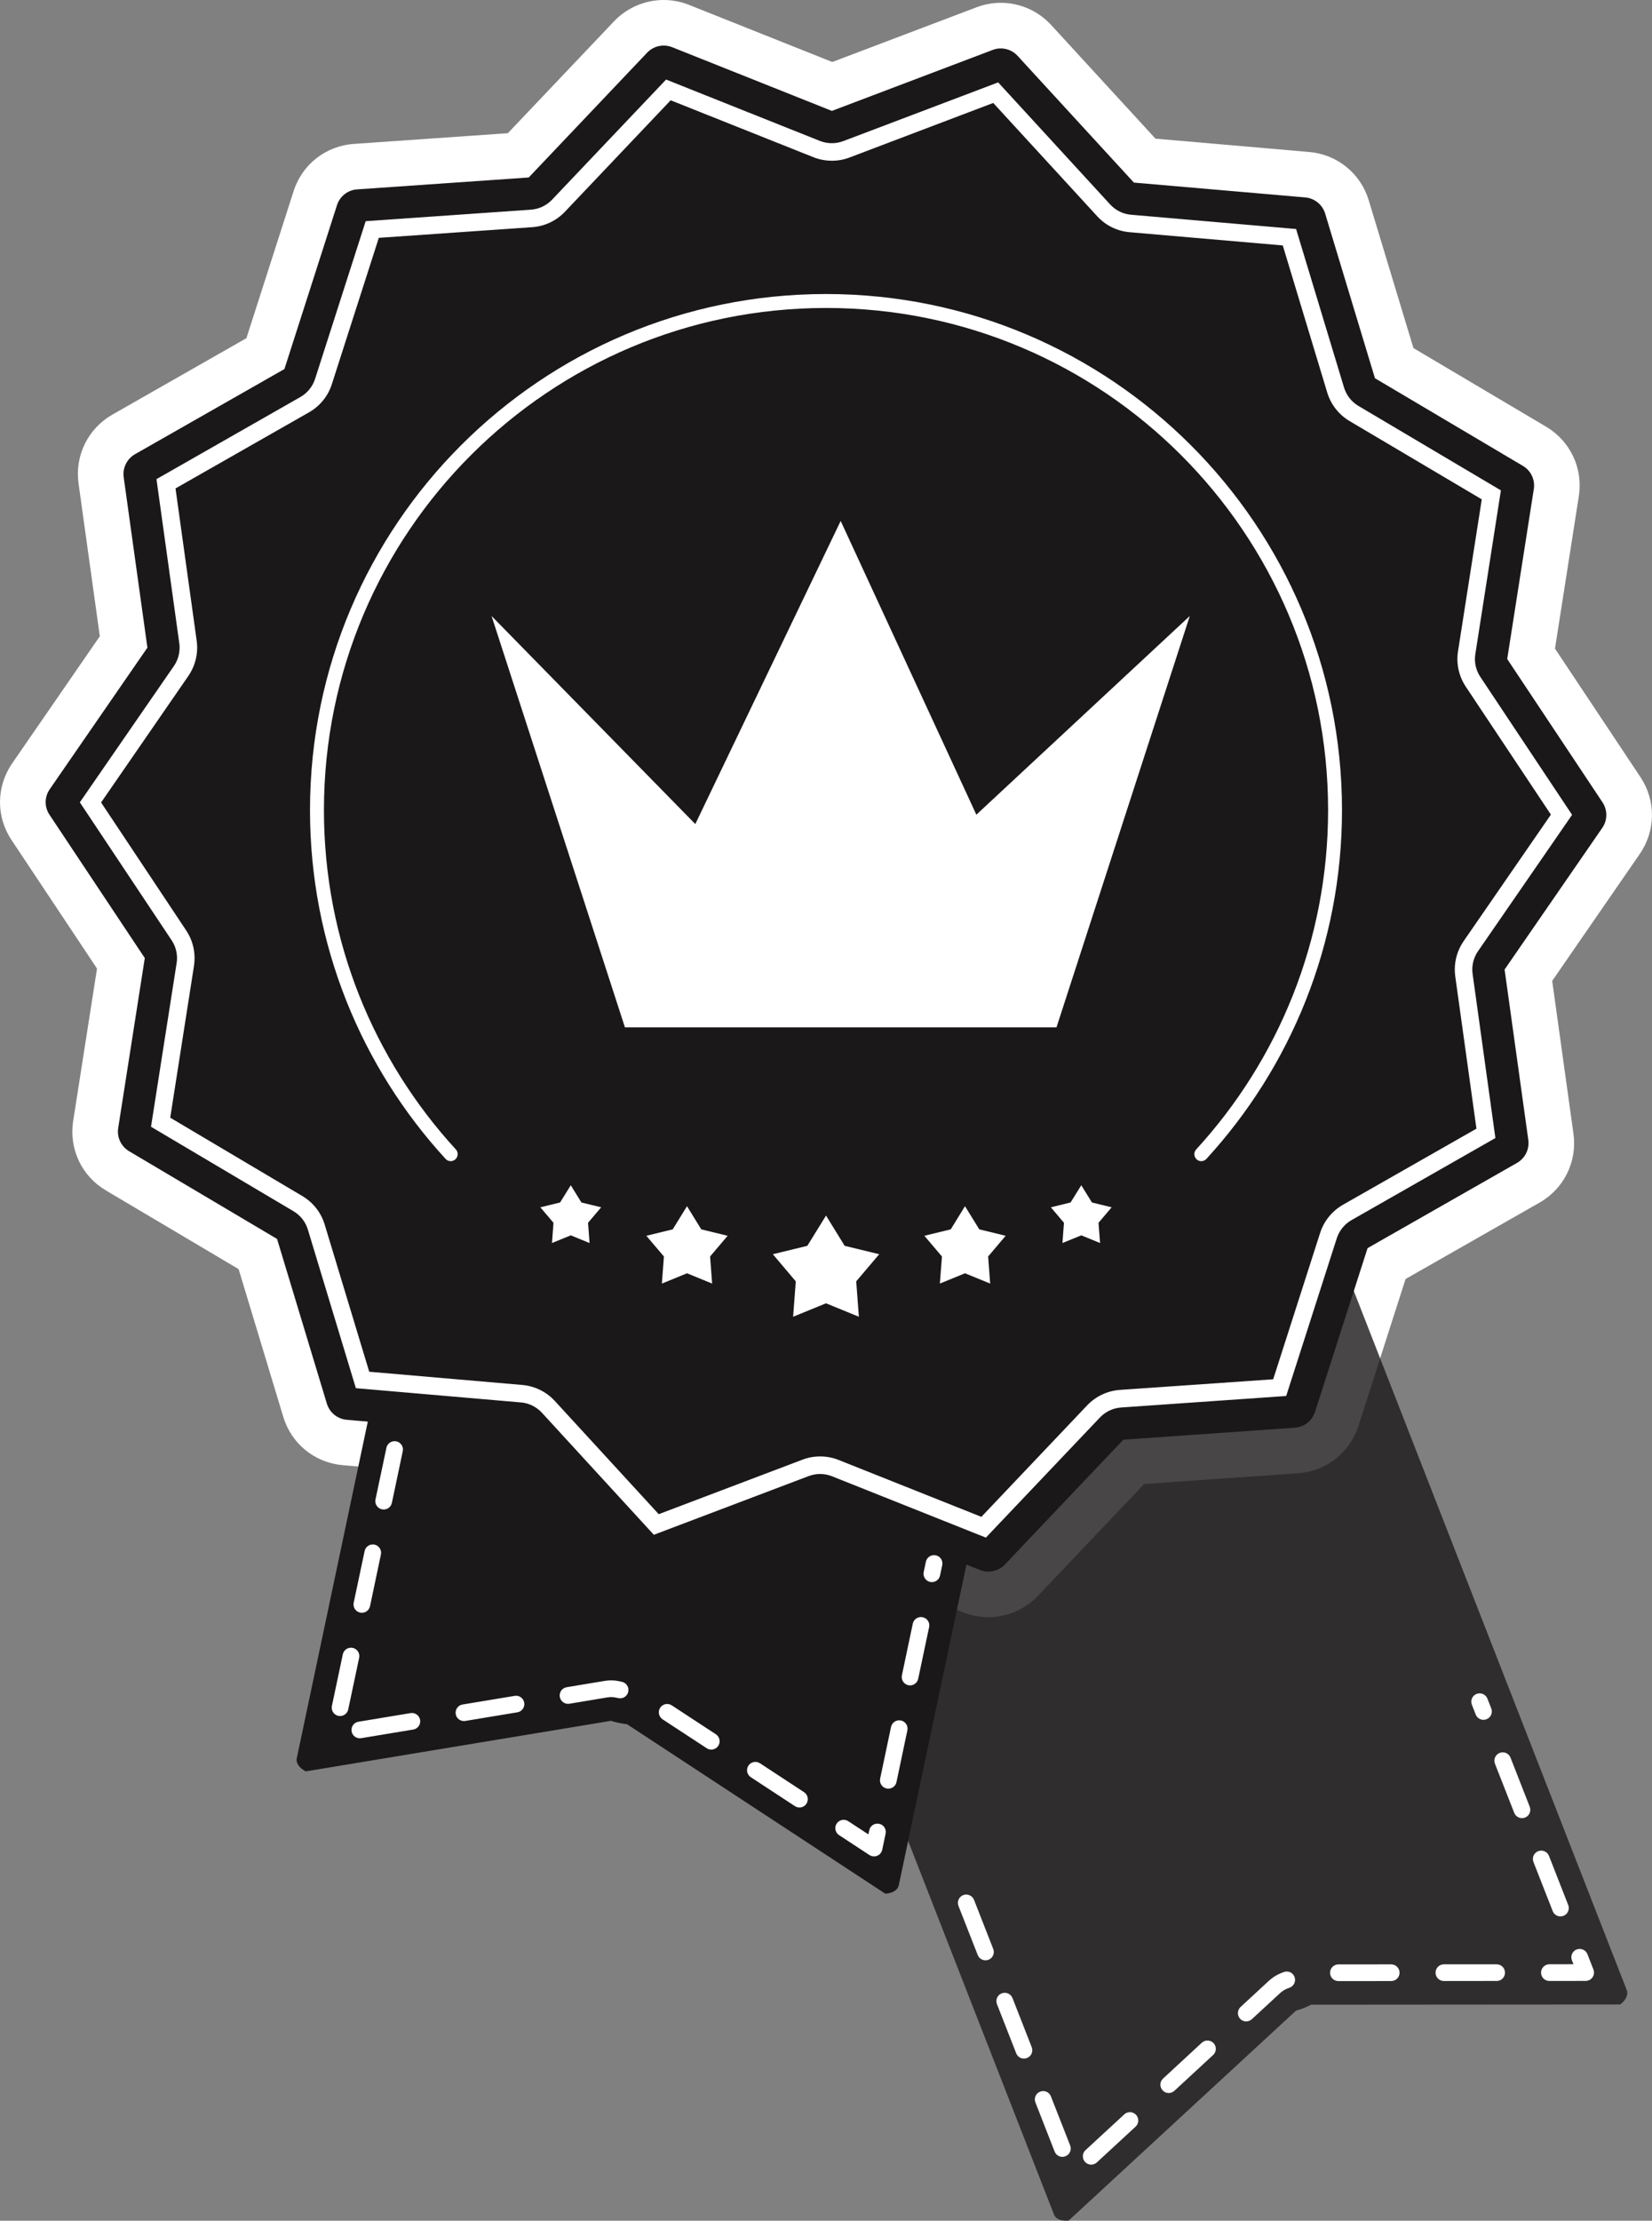
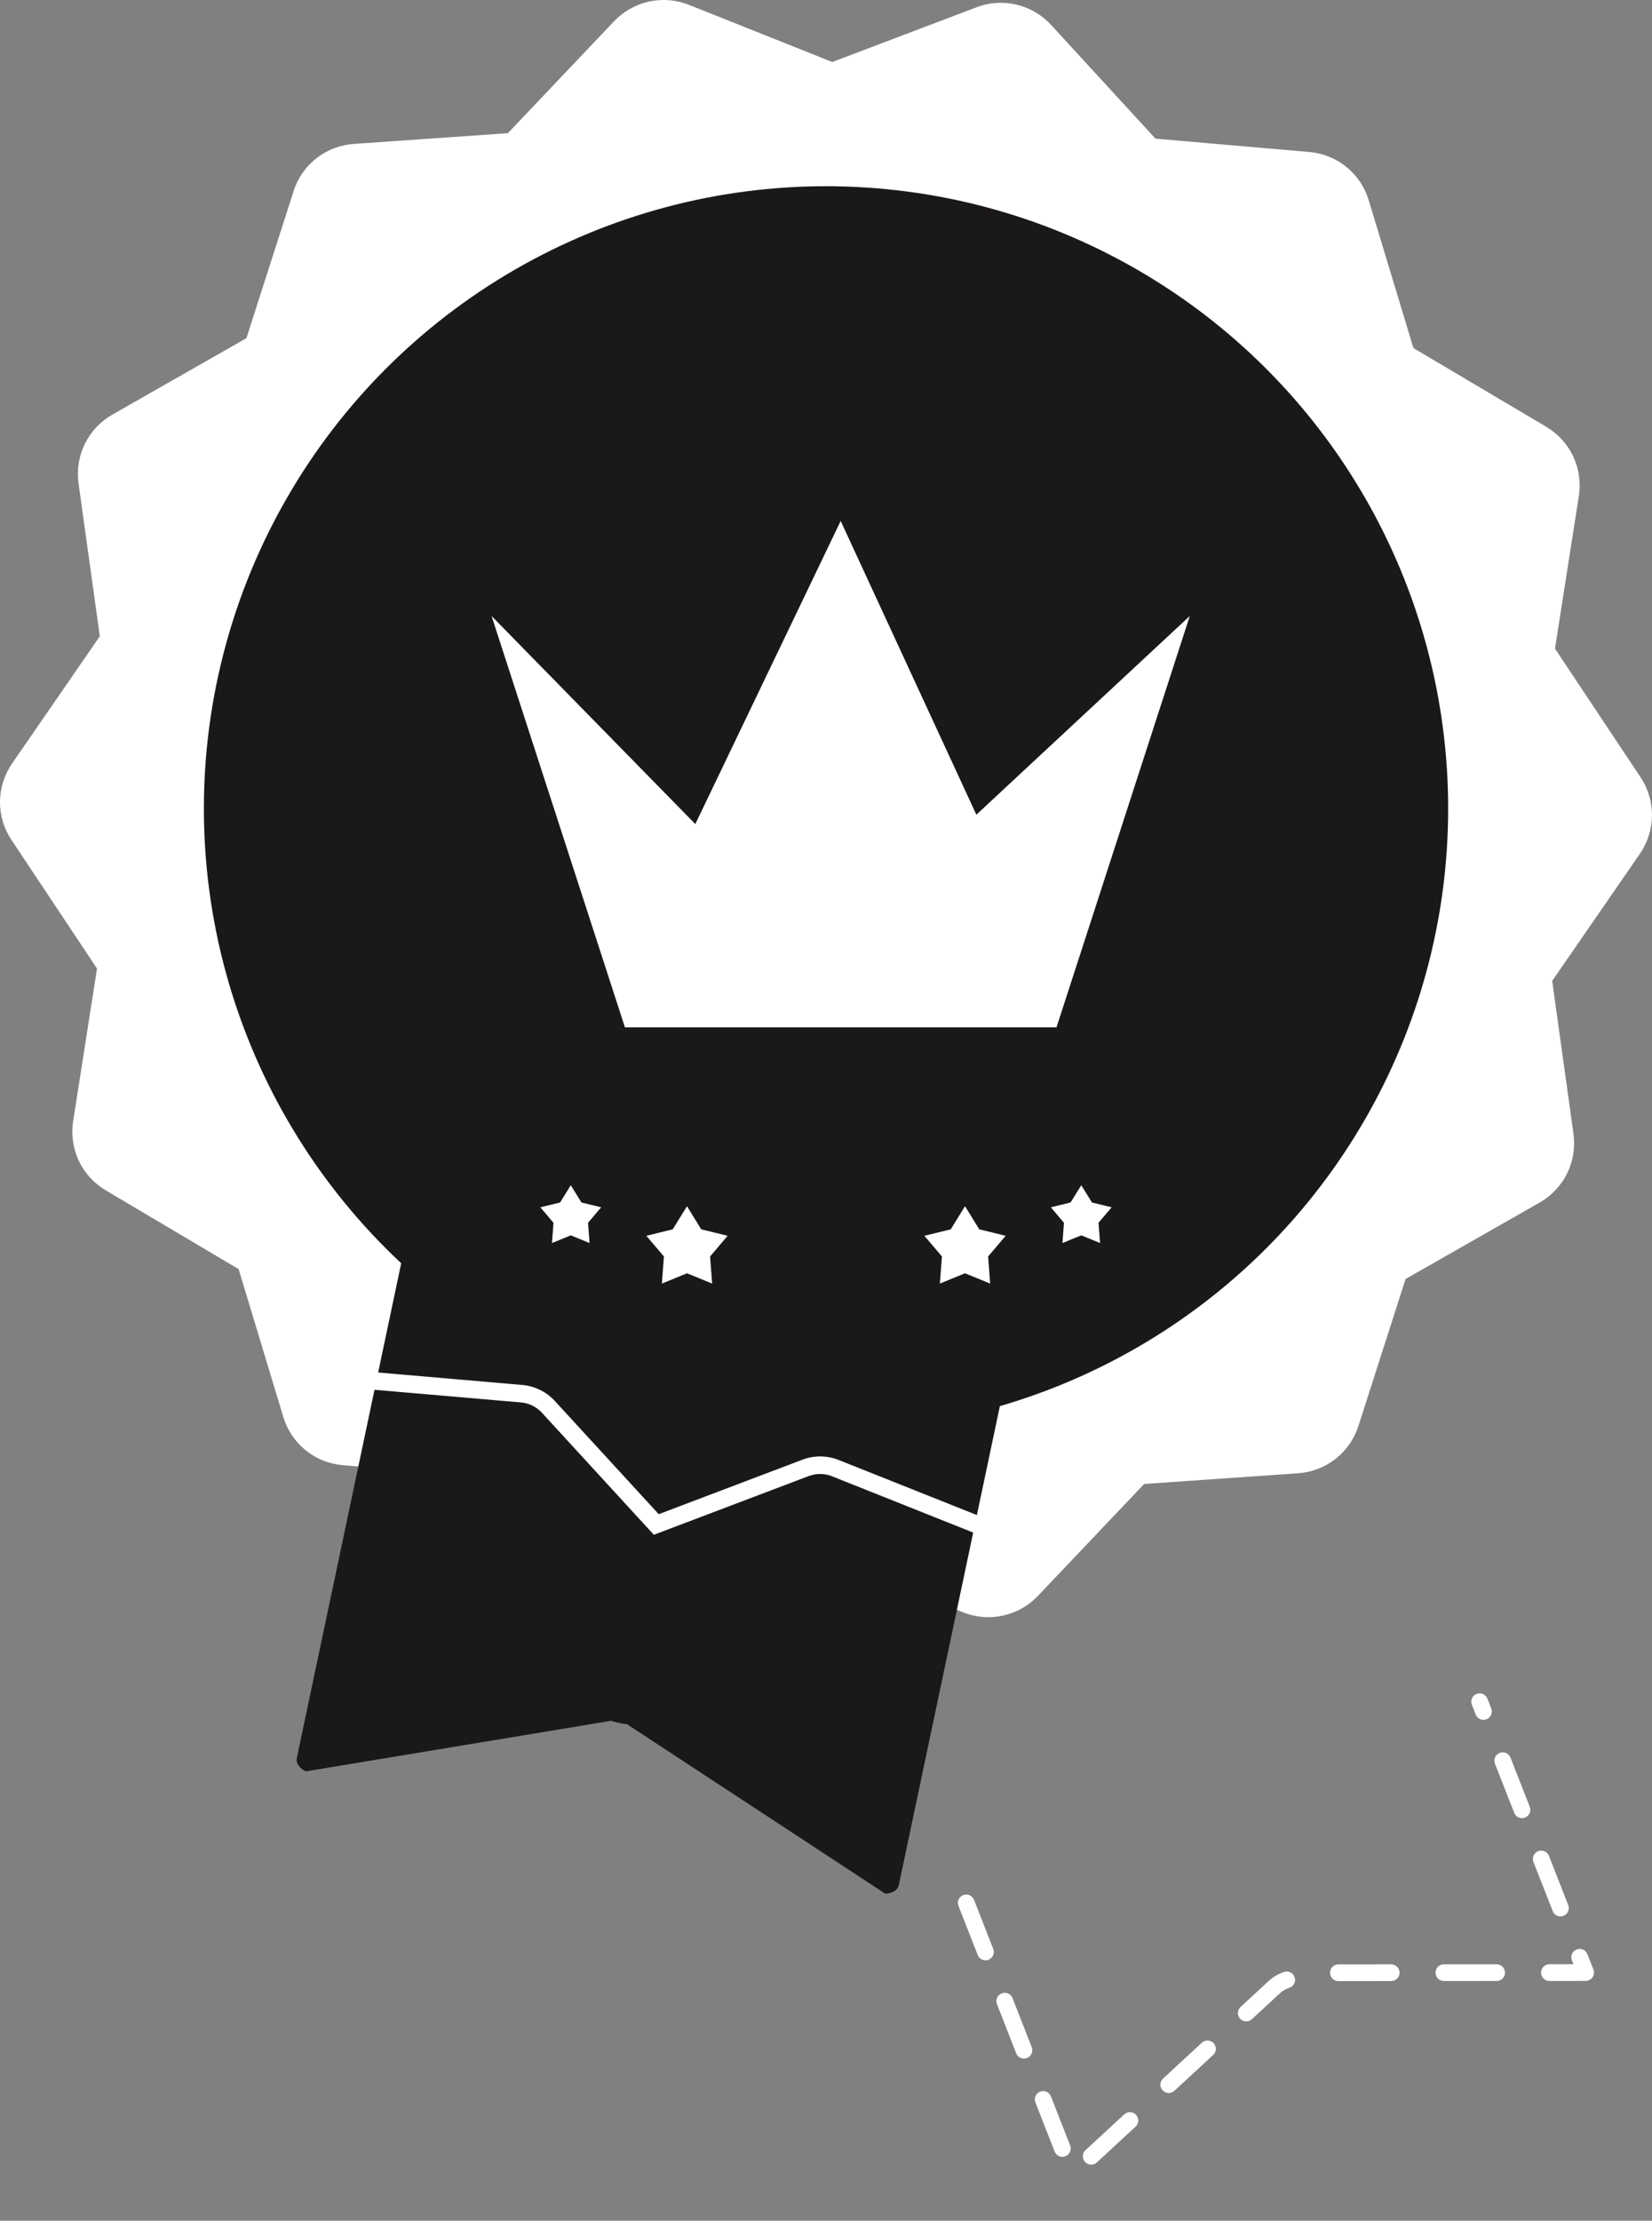
<svg xmlns="http://www.w3.org/2000/svg" version="1.1" id="Mode_Isolation" x="0px" y="0px" width="37.207px" height="50px" viewBox="0 0 37.207 50" enable-background="new 0 0 37.207 50" xml:space="preserve">
  <rect x="0" y="0" width="37.207" height="50" fill="#808080" stroke="none" />
  <g>
    <path fill="#FFFFFF" d="M22.26,36.411c-0.195,0-0.386-0.037-0.568-0.109l-3.229-1.287l-3.249,1.232   c-0.176,0.066-0.359,0.1-0.546,0.1c-0.43,0-0.843-0.182-1.134-0.498l-2.351-2.561l-3.461-0.299   C7.089,32.935,6.563,32.507,6.38,31.9l-1.006-3.326l-2.989-1.771C1.839,26.48,1.55,25.867,1.648,25.24l0.537-3.433L0.26,18.914   c-0.352-0.526-0.346-1.205,0.015-1.728l1.973-2.86l-0.479-3.441c-0.087-0.627,0.212-1.235,0.762-1.55L5.55,7.614l1.062-3.309   c0.193-0.604,0.727-1.022,1.36-1.065l3.466-0.241l2.392-2.52C14.12,0.175,14.527,0,14.947,0c0.197,0,0.39,0.037,0.572,0.11   l3.226,1.286l3.249-1.232c0.177-0.067,0.361-0.101,0.546-0.101c0.429,0,0.843,0.182,1.133,0.498l2.351,2.561l3.462,0.3   c0.631,0.055,1.157,0.48,1.341,1.087l1.007,3.328l2.989,1.771c0.545,0.323,0.834,0.938,0.736,1.563l-0.537,3.433l1.925,2.893   c0.351,0.527,0.345,1.206-0.014,1.728l-1.974,2.86l0.479,3.441c0.087,0.628-0.212,1.236-0.762,1.55l-3.019,1.721l-1.062,3.309   c-0.195,0.604-0.729,1.021-1.36,1.065l-3.466,0.241l-2.393,2.52C23.088,36.236,22.681,36.411,22.26,36.411L22.26,36.411z" />
-     <path fill="#1B1819" fill-opacity="0.8" d="M23.739,49.862l-8.791-22.51c-0.055-0.14,0.081-0.319,0.309-0.409l12.087-4.734   c0.229-0.089,0.45-0.05,0.505,0.091l8.79,22.509c0.039,0.1-0.02,0.227-0.15,0.322l-6.963,0.005   c-0.046,0.034-0.278,0.125-0.335,0.132l-5.123,4.729C23.905,50.014,23.778,49.963,23.739,49.862L23.739,49.862z" />
    <g>
      <path fill="#FFFFFF" d="M35.714,44.601l-0.818,0.001h0c-0.104,0-0.188-0.084-0.188-0.188l0,0c0-0.104,0.084-0.188,0.188-0.188l0,0    l0.542-0.001l-0.035-0.089c-0.038-0.096,0.01-0.205,0.106-0.243l0,0c0.097-0.037,0.206,0.01,0.244,0.106l0,0l0.135,0.345    c0.022,0.059,0.015,0.123-0.02,0.175l0,0c-0.021,0.031-0.052,0.056-0.086,0.068l0,0C35.761,44.596,35.738,44.601,35.714,44.601    L35.714,44.601z M24.438,48.677c-0.07-0.076-0.066-0.195,0.01-0.266l0,0l0.874-0.806c0.076-0.07,0.195-0.065,0.265,0.011l0,0    c0.07,0.076,0.066,0.195-0.01,0.265l0,0l-0.874,0.807c-0.018,0.017-0.038,0.028-0.059,0.037l0,0    C24.575,48.752,24.492,48.735,24.438,48.677L24.438,48.677z M23.753,48.443l-0.433-1.106c-0.038-0.097,0.009-0.205,0.106-0.243    l0,0c0.096-0.038,0.206,0.01,0.243,0.106l0,0l0.434,1.106c0.038,0.097-0.01,0.205-0.107,0.243l0,0    C23.9,48.588,23.791,48.54,23.753,48.443L23.753,48.443z M33.708,44.602l-1.188,0.001c-0.104,0-0.188-0.084-0.188-0.188l0,0    c0-0.104,0.084-0.188,0.188-0.188l0,0h1.188c0.104,0,0.188,0.084,0.188,0.188l0,0c0,0.079-0.049,0.147-0.119,0.175l0,0    C33.755,44.597,33.732,44.602,33.708,44.602L33.708,44.602z M26.185,47.064c-0.071-0.076-0.066-0.195,0.01-0.265l0,0l0.873-0.807    c0.076-0.07,0.195-0.065,0.266,0.011l0,0c0.07,0.076,0.065,0.195-0.011,0.265l0,0l-0.873,0.807    c-0.018,0.017-0.038,0.028-0.059,0.037l0,0C26.321,47.14,26.238,47.123,26.185,47.064L26.185,47.064z M34.971,43.03l-0.434-1.107    c-0.038-0.097,0.01-0.205,0.106-0.243l0,0c0.097-0.038,0.206,0.01,0.244,0.106l0,0l0.433,1.106    c0.038,0.097-0.01,0.206-0.106,0.243l0,0C35.117,43.174,35.008,43.126,34.971,43.03L34.971,43.03z M31.332,44.604l-1.188,0.001    c-0.104,0-0.188-0.084-0.188-0.188l0,0c0-0.104,0.084-0.188,0.188-0.188l0,0l1.189-0.001c0.103,0,0.188,0.084,0.188,0.188l0,0    c0,0.08-0.049,0.147-0.119,0.175l0,0C31.379,44.599,31.355,44.604,31.332,44.604L31.332,44.604z M27.93,45.453    c-0.07-0.077-0.065-0.195,0.011-0.266l0,0l0.635-0.587c0.082-0.075,0.173-0.134,0.274-0.174l0,0    c0.013-0.005,0.035-0.014,0.062-0.024l0,0c0.097-0.038,0.206,0.01,0.243,0.106l0,0c0.038,0.097-0.01,0.206-0.106,0.243l0,0    c-0.027,0.011-0.05,0.02-0.062,0.024l0,0c-0.055,0.022-0.105,0.054-0.156,0.1l0,0l-0.636,0.587v0.001    c-0.018,0.016-0.038,0.028-0.059,0.036l0,0C28.067,45.527,27.984,45.512,27.93,45.453L27.93,45.453z M22.887,46.23l-0.433-1.106    c-0.038-0.097,0.009-0.205,0.106-0.243l0,0c0.097-0.038,0.206,0.01,0.244,0.106l0,0l0.433,1.106    c0.038,0.097-0.01,0.205-0.106,0.243l0,0C23.033,46.375,22.925,46.327,22.887,46.23L22.887,46.23z M34.104,40.816l-0.434-1.105    c-0.038-0.097,0.01-0.206,0.107-0.244l0,0c0.096-0.038,0.206,0.01,0.243,0.106l0,0l0.433,1.106    c0.038,0.097-0.009,0.206-0.106,0.244l0,0C34.25,40.961,34.142,40.913,34.104,40.816L34.104,40.816z M22.021,44.018l-0.434-1.106    c-0.038-0.097,0.01-0.205,0.106-0.243l0,0c0.096-0.037,0.206,0.01,0.244,0.106l0,0l0.433,1.106    c0.038,0.097-0.01,0.206-0.106,0.243l0,0C22.167,44.162,22.058,44.114,22.021,44.018L22.021,44.018z M33.237,38.604l-0.087-0.222    c-0.038-0.097,0.01-0.206,0.106-0.243l0,0c0.097-0.038,0.206,0.01,0.244,0.106l0,0l0.087,0.221    c0.038,0.097-0.01,0.206-0.107,0.243l0,0C33.384,38.748,33.275,38.7,33.237,38.604L33.237,38.604z" />
    </g>
    <path fill="#1B1819" d="M6.684,39.588l2.59-12.273c0.031-0.146,0.244-0.223,0.483-0.172l12.702,2.681   c0.24,0.051,0.404,0.206,0.373,0.354l-2.59,12.272c-0.022,0.104-0.141,0.178-0.303,0.187l-5.822-3.819   c-0.057,0.003-0.301-0.049-0.353-0.074l-6.878,1.139C6.739,39.807,6.662,39.694,6.684,39.588L6.684,39.588z" />
-     <path fill="#1B1819" d="M22.26,35.385c-0.064,0-0.128-0.013-0.19-0.037l-3.599-1.435l-3.622,1.374   c-0.059,0.022-0.121,0.033-0.182,0.033c-0.142,0-0.279-0.058-0.378-0.166l-2.62-2.854l-3.86-0.333   c-0.209-0.019-0.386-0.162-0.447-0.363l-1.122-3.709L2.908,25.92c-0.181-0.107-0.278-0.313-0.246-0.521l0.599-3.828l-2.146-3.226   C0.998,18.171,1,17.943,1.12,17.77l2.2-3.188l-0.534-3.837c-0.029-0.208,0.072-0.413,0.254-0.518l3.366-1.918L7.59,4.619   c0.064-0.2,0.244-0.341,0.453-0.355l3.865-0.268l2.667-2.81c0.099-0.104,0.234-0.16,0.372-0.16c0.064,0,0.128,0.012,0.19,0.036   l3.599,1.435l3.622-1.373c0.06-0.023,0.121-0.034,0.182-0.034c0.141,0,0.279,0.059,0.378,0.167l2.62,2.854l3.86,0.334   c0.209,0.019,0.386,0.162,0.447,0.362l1.122,3.709L34.3,10.49c0.181,0.107,0.278,0.314,0.245,0.521l-0.599,3.827l2.146,3.226   c0.116,0.175,0.115,0.403-0.005,0.576l-2.2,3.189l0.534,3.837c0.029,0.208-0.072,0.413-0.254,0.517l-3.366,1.919l-1.184,3.688   c-0.064,0.2-0.244,0.341-0.453,0.355L25.3,32.415l-2.667,2.81C22.534,35.328,22.398,35.385,22.26,35.385L22.26,35.385z" />
    <circle fill="#1B1819" cx="18.604" cy="18.205" r="14.012" />
    <path fill="#1B1819" d="M18.604,31.63c-7.402,0-13.425-6.022-13.425-13.425S11.201,4.78,18.604,4.78   c7.403,0,13.425,6.022,13.425,13.425S26.006,31.63,18.604,31.63L18.604,31.63z M18.604,5.319C15.162,5.32,11.926,6.66,9.492,9.094   c-2.434,2.435-3.774,5.67-3.774,9.111s1.34,6.677,3.774,9.111c2.435,2.434,5.67,3.774,9.111,3.774c3.442,0,6.677-1.341,9.111-3.774   c2.434-2.434,3.774-5.67,3.774-9.111c0-3.441-1.341-6.678-3.774-9.111S22.045,5.32,18.604,5.319L18.604,5.319z" />
    <path fill="#1B1819" d="M5.278,18.205c0-7.359,5.966-13.326,13.326-13.326l0,0c7.36,0,13.326,5.967,13.326,13.326l0,0   c0,7.36-5.966,13.325-13.326,13.325l0,0C11.244,31.53,5.278,25.565,5.278,18.205L5.278,18.205z M9.422,9.023   c-2.35,2.351-3.803,5.596-3.803,9.182l0,0c0,3.586,1.453,6.831,3.803,9.182l0,0c2.35,2.35,5.596,3.803,9.181,3.803l0,0   c3.586,0,6.831-1.453,9.181-3.803l0,0c2.35-2.351,3.803-5.596,3.803-9.182l0,0c0-3.586-1.453-6.831-3.803-9.182l0,0   c-2.35-2.35-5.595-3.803-9.181-3.803l0,0C15.018,5.221,11.772,6.674,9.422,9.023L9.422,9.023z" />
    <g>
      <polygon fill="#FFFFFF" points="14.075,23.131 11.071,13.869 15.66,18.554 18.934,11.729 21.99,18.343 26.797,13.869     23.795,23.131   " />
    </g>
-     <polygon fill="#FFFFFF" points="18.604,27.369 19.024,28.05 19.802,28.239 19.284,28.85 19.344,29.647 18.604,29.344    17.863,29.647 17.923,28.85 17.406,28.239 18.183,28.05  " />
    <polygon fill="#FFFFFF" points="21.734,27.158 22.056,27.679 22.65,27.824 22.255,28.29 22.301,28.9 21.734,28.668 21.168,28.9    21.215,28.29 20.819,27.824 21.413,27.679  " />
    <polygon fill="#FFFFFF" points="15.473,27.158 15.794,27.679 16.388,27.824 15.993,28.29 16.039,28.9 15.473,28.668 14.907,28.9    14.953,28.29 14.557,27.824 15.151,27.679  " />
    <g>
      <path fill="#FFFFFF" d="M18.74,33.239c-0.086-0.035-0.178-0.052-0.269-0.052l0,0c-0.087,0-0.174,0.016-0.257,0.047l0,0    l-3.488,1.322l-2.521-2.748c-0.124-0.134-0.292-0.217-0.473-0.232l0,0l-3.717-0.321l-1.081-3.57    c-0.052-0.174-0.168-0.321-0.324-0.414l0,0l-3.209-1.902l0.577-3.685c0.006-0.037,0.009-0.075,0.009-0.112l0,0    c0-0.143-0.042-0.283-0.122-0.402l0,0l-2.067-3.105l2.119-3.07c0.084-0.122,0.128-0.267,0.128-0.413l0,0    c0-0.033-0.002-0.067-0.007-0.1l0,0l-0.514-3.694l3.24-1.848c0.158-0.09,0.276-0.235,0.332-0.408l0,0l1.14-3.552l3.721-0.259    c0.181-0.013,0.351-0.093,0.477-0.225l0,0l2.568-2.705l3.464,1.382c0.086,0.034,0.178,0.051,0.27,0.051l0,0    c0.086,0,0.174-0.016,0.257-0.047l0,0l3.488-1.322l2.522,2.748c0.123,0.133,0.291,0.217,0.472,0.232l0,0l3.716,0.321l1.08,3.57    c0.053,0.174,0.168,0.321,0.325,0.414l0,0l3.208,1.901l-0.576,3.687c-0.006,0.037-0.009,0.074-0.009,0.111l0,0    c0,0.142,0.042,0.281,0.122,0.402l0,0l2.066,3.105l-2.119,3.071c-0.084,0.122-0.128,0.266-0.128,0.412l0,0    c0,0.033,0.002,0.066,0.007,0.1l0,0l0.513,3.694l-3.24,1.848c-0.158,0.09-0.276,0.236-0.332,0.408l0,0l-1.14,3.552L25.25,31.69    c-0.182,0.013-0.351,0.093-0.477,0.225l0,0l-2.476,2.607l-0.092,0.098L18.74,33.239L18.74,33.239z M22.153,34.387l0.074-0.185    L22.153,34.387L22.153,34.387z M18.887,32.871l3.216,1.281l2.383-2.511c0.194-0.203,0.456-0.327,0.736-0.347l0,0l3.453-0.239    l1.058-3.297c0.086-0.267,0.269-0.492,0.513-0.632l0,0l3.007-1.714l-0.477-3.428c-0.007-0.053-0.011-0.104-0.011-0.155l0,0    c0-0.227,0.069-0.449,0.199-0.638l0,0l1.966-2.85l-1.918-2.882c-0.124-0.186-0.188-0.402-0.188-0.622l0,0    c0-0.058,0.004-0.116,0.014-0.173l0,0l0.535-3.421L30.395,9.48c-0.241-0.143-0.42-0.371-0.502-0.64l0,0l-1.002-3.314l-3.45-0.298    c-0.279-0.024-0.54-0.152-0.729-0.359l0,0L22.37,2.318l-3.236,1.228c-0.127,0.049-0.263,0.073-0.397,0.073l0,0    c-0.141,0-0.282-0.026-0.416-0.079l0,0l-3.216-1.282l-2.383,2.511c-0.193,0.203-0.456,0.327-0.736,0.346l0,0l-3.454,0.24    L7.474,8.65C7.389,8.918,7.205,9.144,6.961,9.283l0,0l-3.008,1.714l0.477,3.43c0.007,0.05,0.011,0.102,0.011,0.153l0,0    c0,0.227-0.068,0.448-0.198,0.638l0,0l-1.966,2.85l1.917,2.882c0.124,0.186,0.188,0.401,0.188,0.622l0,0    c0,0.058-0.004,0.115-0.013,0.174l0,0l-0.535,3.419l2.978,1.766c0.241,0.144,0.42,0.371,0.501,0.641l0,0l1.003,3.313l3.449,0.298    c0.28,0.024,0.54,0.153,0.73,0.359l0,0l2.341,2.55l3.237-1.227c0.128-0.049,0.263-0.073,0.397-0.073l0,0    C18.612,32.791,18.753,32.818,18.887,32.871L18.887,32.871z" />
    </g>
    <polygon fill="#FFFFFF" points="12.855,26.686 13.095,27.074 13.54,27.183 13.244,27.531 13.278,27.987 12.855,27.814    12.432,27.987 12.466,27.531 12.17,27.183 12.615,27.074  " />
    <polygon fill="#FFFFFF" points="24.353,26.686 24.593,27.074 25.037,27.183 24.741,27.531 24.776,27.987 24.353,27.814    23.929,27.987 23.963,27.531 23.668,27.183 24.112,27.074  " />
    <g>
-       <path fill="#FFFFFF" d="M26.95,26.102c-0.063-0.059-0.068-0.158-0.009-0.222l0,0c1.844-2.013,2.97-4.693,2.971-7.639l0,0    c0-3.123-1.266-5.948-3.312-7.995l0,0c-2.047-2.047-4.873-3.312-7.996-3.312l0,0c-3.123,0.001-5.949,1.266-7.996,3.312l0,0    c-2.046,2.047-3.312,4.872-3.312,7.995l0,0c0,2.945,1.125,5.626,2.971,7.639l0,0c0.058,0.063,0.054,0.163-0.01,0.222l0,0    c-0.064,0.059-0.163,0.055-0.222-0.01l0,0c-1.896-2.067-3.053-4.824-3.053-7.851l0,0c0-6.418,5.203-11.621,11.621-11.621l0,0    c6.418,0,11.622,5.203,11.622,11.621l0,0c0,3.026-1.158,5.783-3.053,7.851l0,0c-0.031,0.034-0.073,0.052-0.116,0.052l0,0    C27.018,26.144,26.98,26.13,26.95,26.102L26.95,26.102z" />
-     </g>
+       </g>
    <g>
-       <path fill="#FFFFFF" d="M19.582,41.767l-0.684-0.449l0,0.001c-0.087-0.058-0.111-0.174-0.054-0.261l0,0    c0.057-0.087,0.173-0.111,0.26-0.054l0,0l0.454,0.297l0.02-0.093c0.021-0.102,0.121-0.166,0.223-0.145l0,0    c0.102,0.021,0.167,0.121,0.145,0.222l0,0l-0.076,0.363c-0.013,0.061-0.055,0.111-0.113,0.135l0,0    c-0.035,0.015-0.073,0.018-0.11,0.01l0,0C19.624,41.788,19.602,41.779,19.582,41.767L19.582,41.767z M7.919,38.981    c-0.017-0.103,0.052-0.199,0.155-0.216l0,0l1.172-0.194c0.102-0.018,0.199,0.052,0.216,0.154l0,0    c0.017,0.103-0.052,0.199-0.154,0.216l0,0l-1.172,0.194c-0.024,0.004-0.047,0.003-0.069-0.001l0,0    C7.992,39.119,7.932,39.06,7.919,38.981L7.919,38.981z M7.475,38.41l0.246-1.162c0.021-0.102,0.121-0.167,0.222-0.146l0,0    c0.102,0.021,0.167,0.121,0.146,0.223l0,0l-0.246,1.163c-0.021,0.102-0.121,0.166-0.223,0.145l0,0    C7.519,38.611,7.454,38.512,7.475,38.41L7.475,38.41z M17.904,40.666l-0.994-0.652c-0.087-0.057-0.111-0.173-0.054-0.26l0,0    c0.057-0.087,0.174-0.111,0.26-0.054l0,0l0.993,0.651c0.087,0.058,0.111,0.174,0.054,0.26l0,0    c-0.043,0.067-0.122,0.097-0.196,0.081l0,0C17.946,40.688,17.924,40.679,17.904,40.666L17.904,40.666z M10.264,38.593    c-0.017-0.103,0.052-0.199,0.155-0.216l0,0l1.172-0.194c0.103-0.018,0.199,0.052,0.216,0.154l0,0    c0.017,0.103-0.052,0.199-0.154,0.216l0,0l-1.172,0.194c-0.024,0.004-0.047,0.004-0.07-0.001l0,0    C10.337,38.73,10.277,38.672,10.264,38.593L10.264,38.593z M19.823,40.045l0.245-1.162c0.021-0.102,0.121-0.167,0.223-0.146l0,0    c0.102,0.021,0.167,0.121,0.145,0.223l0,0l-0.245,1.163c-0.021,0.102-0.121,0.166-0.223,0.145l0,0    C19.866,40.246,19.801,40.146,19.823,40.045L19.823,40.045z M15.917,39.362l-0.994-0.651c-0.086-0.058-0.111-0.174-0.054-0.261    l0,0c0.057-0.087,0.173-0.111,0.26-0.054l0,0l0.994,0.651c0.086,0.057,0.111,0.174,0.054,0.261l0,0    c-0.043,0.066-0.122,0.096-0.195,0.08l0,0C15.959,39.385,15.938,39.375,15.917,39.362L15.917,39.362z M12.608,38.204    c-0.017-0.103,0.052-0.199,0.155-0.216l0,0l0.853-0.142c0.109-0.018,0.218-0.017,0.324,0.006l0,0    c0.014,0.003,0.037,0.008,0.065,0.014l0,0c0.102,0.021,0.167,0.121,0.145,0.223l0,0c-0.021,0.102-0.121,0.166-0.222,0.145l0,0    c-0.029-0.006-0.052-0.011-0.066-0.014l0,0c-0.058-0.012-0.117-0.013-0.185-0.002l0,0l-0.854,0.142l0,0    c-0.023,0.004-0.047,0.003-0.069-0.002l0,0C12.682,38.342,12.621,38.283,12.608,38.204L12.608,38.204z M7.966,36.085l0.246-1.162    c0.021-0.102,0.121-0.167,0.223-0.146l0,0C8.535,34.799,8.601,34.898,8.579,35l0,0l-0.245,1.163    c-0.021,0.102-0.122,0.166-0.223,0.145l0,0C8.009,36.286,7.944,36.187,7.966,36.085L7.966,36.085z M20.313,37.72l0.245-1.162    c0.021-0.102,0.121-0.167,0.223-0.146l0,0c0.102,0.021,0.167,0.121,0.145,0.223l0,0l-0.246,1.163    c-0.021,0.102-0.121,0.166-0.223,0.145l0,0C20.357,37.921,20.292,37.821,20.313,37.72L20.313,37.72z M8.457,33.76l0.246-1.162    c0.021-0.102,0.121-0.167,0.223-0.146l0,0c0.101,0.021,0.167,0.121,0.145,0.223l0,0l-0.245,1.163    c-0.021,0.102-0.122,0.166-0.223,0.145l0,0C8.5,33.961,8.436,33.861,8.457,33.76L8.457,33.76z M20.804,35.395l0.049-0.232    c0.021-0.102,0.121-0.166,0.223-0.145l0,0c0.102,0.021,0.167,0.121,0.145,0.223l0,0l-0.049,0.232    c-0.021,0.101-0.121,0.166-0.223,0.145l0,0C20.848,35.596,20.783,35.496,20.804,35.395L20.804,35.395z" />
-     </g>
+       </g>
  </g>
</svg>